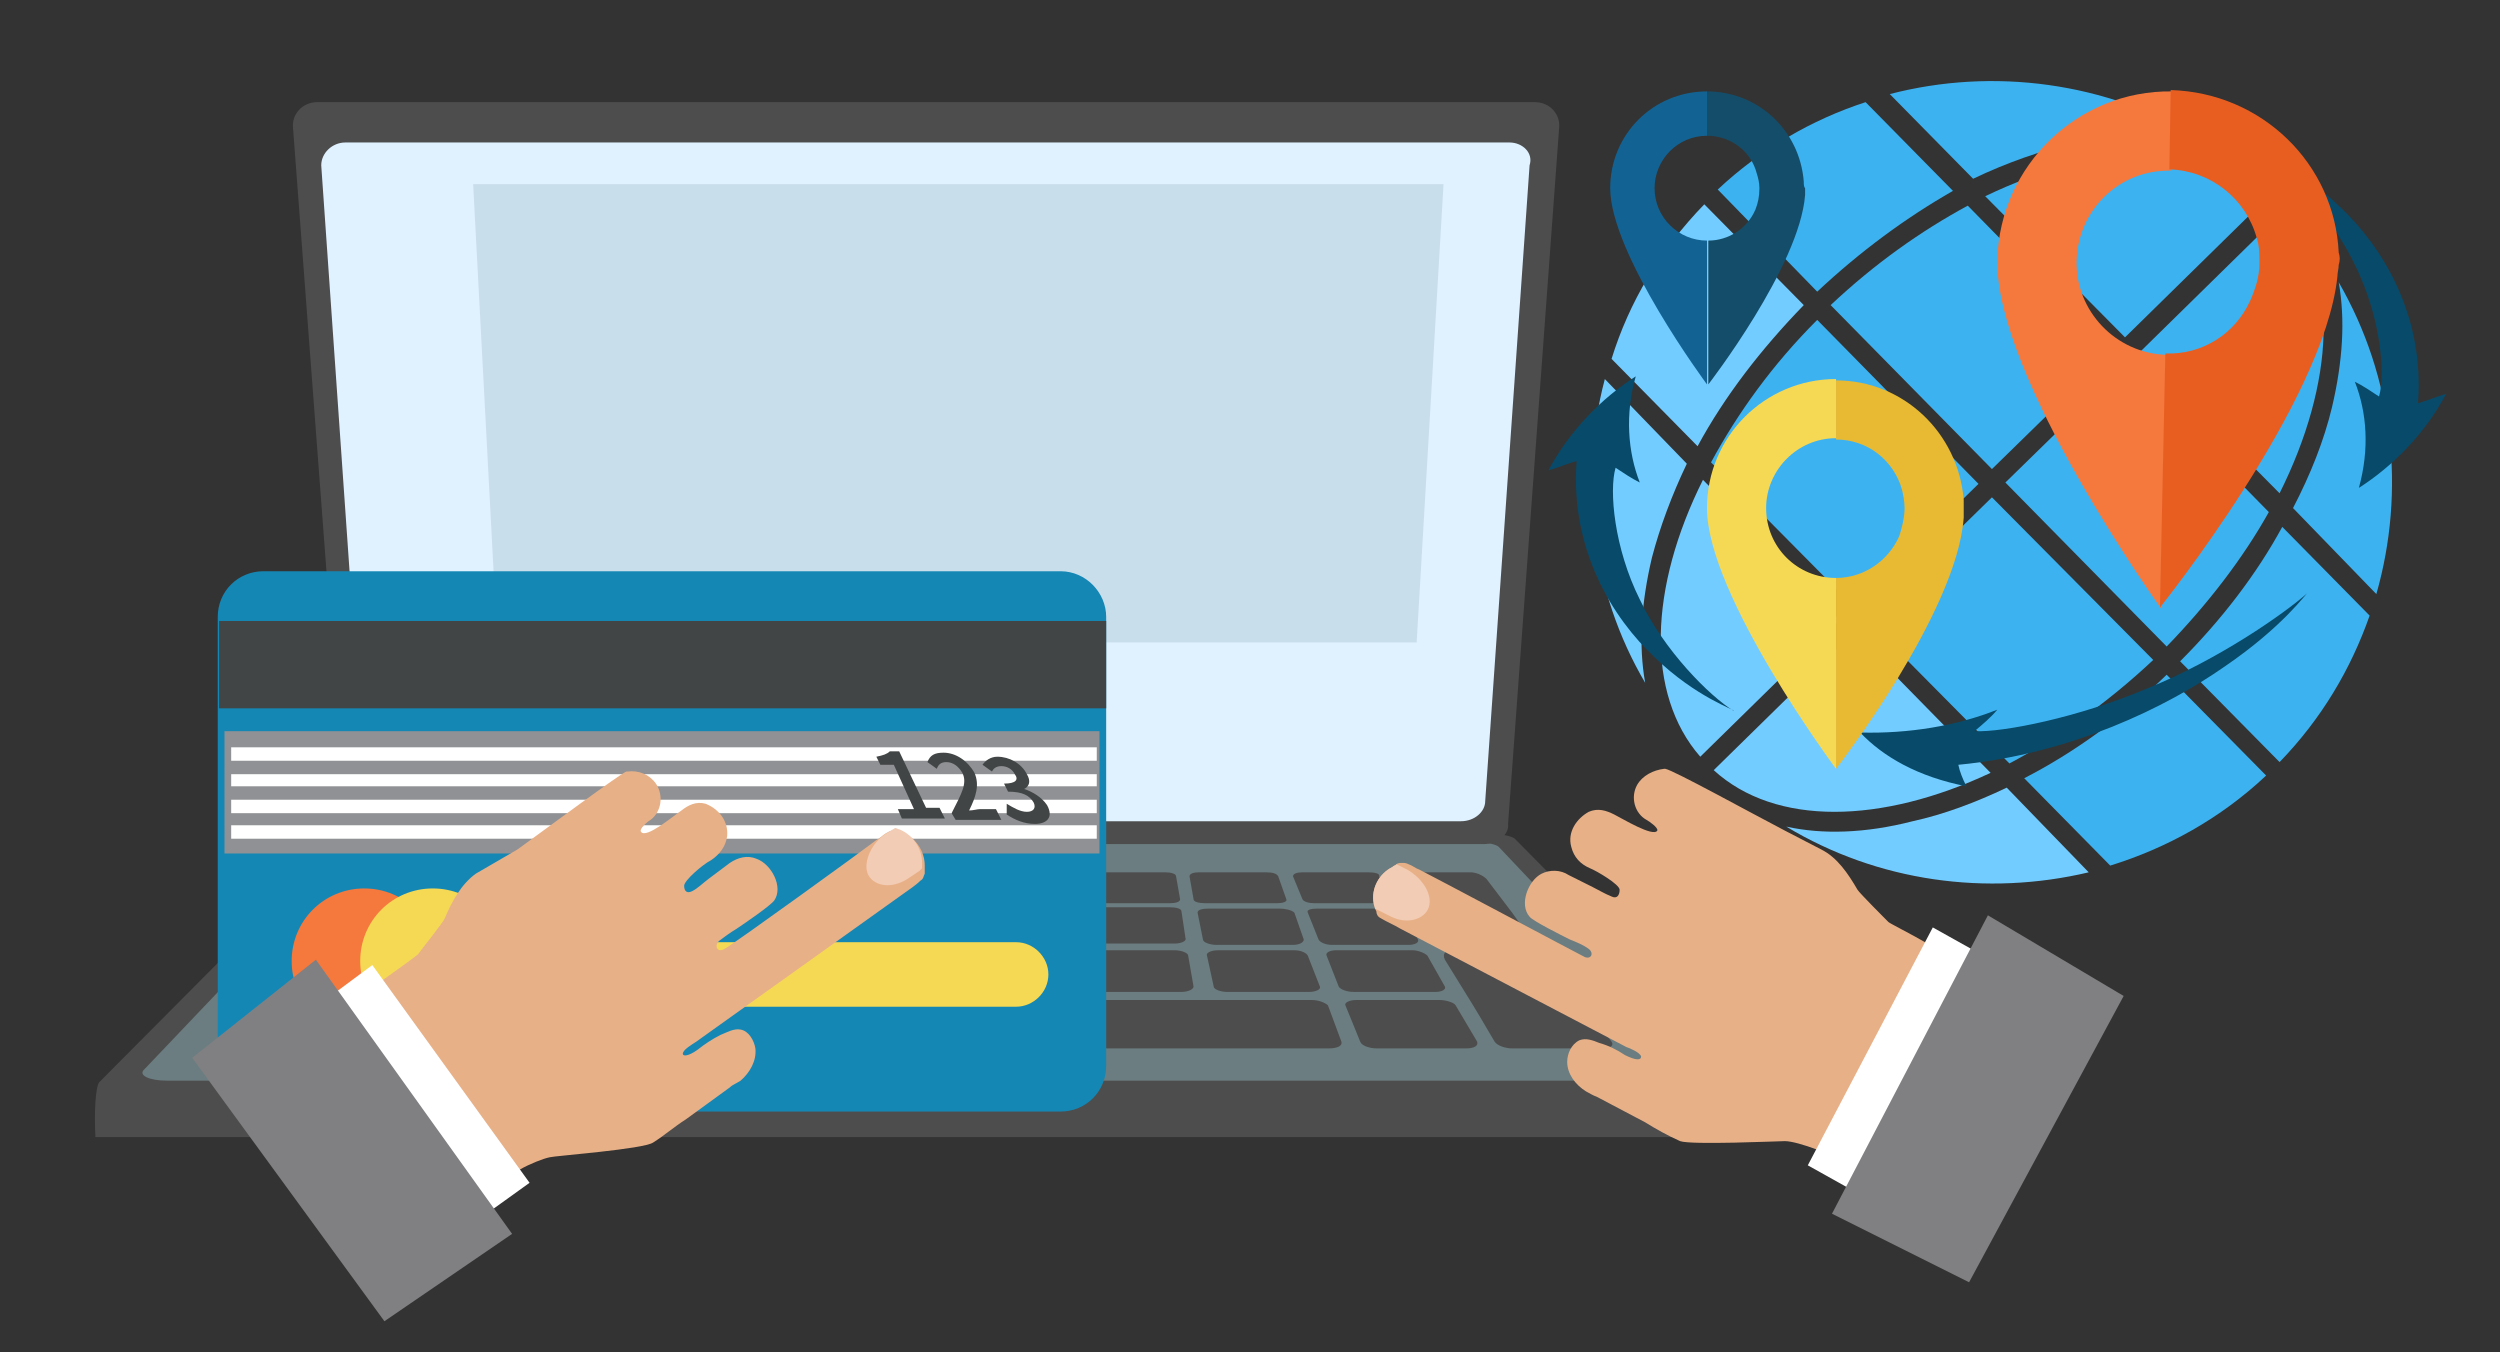
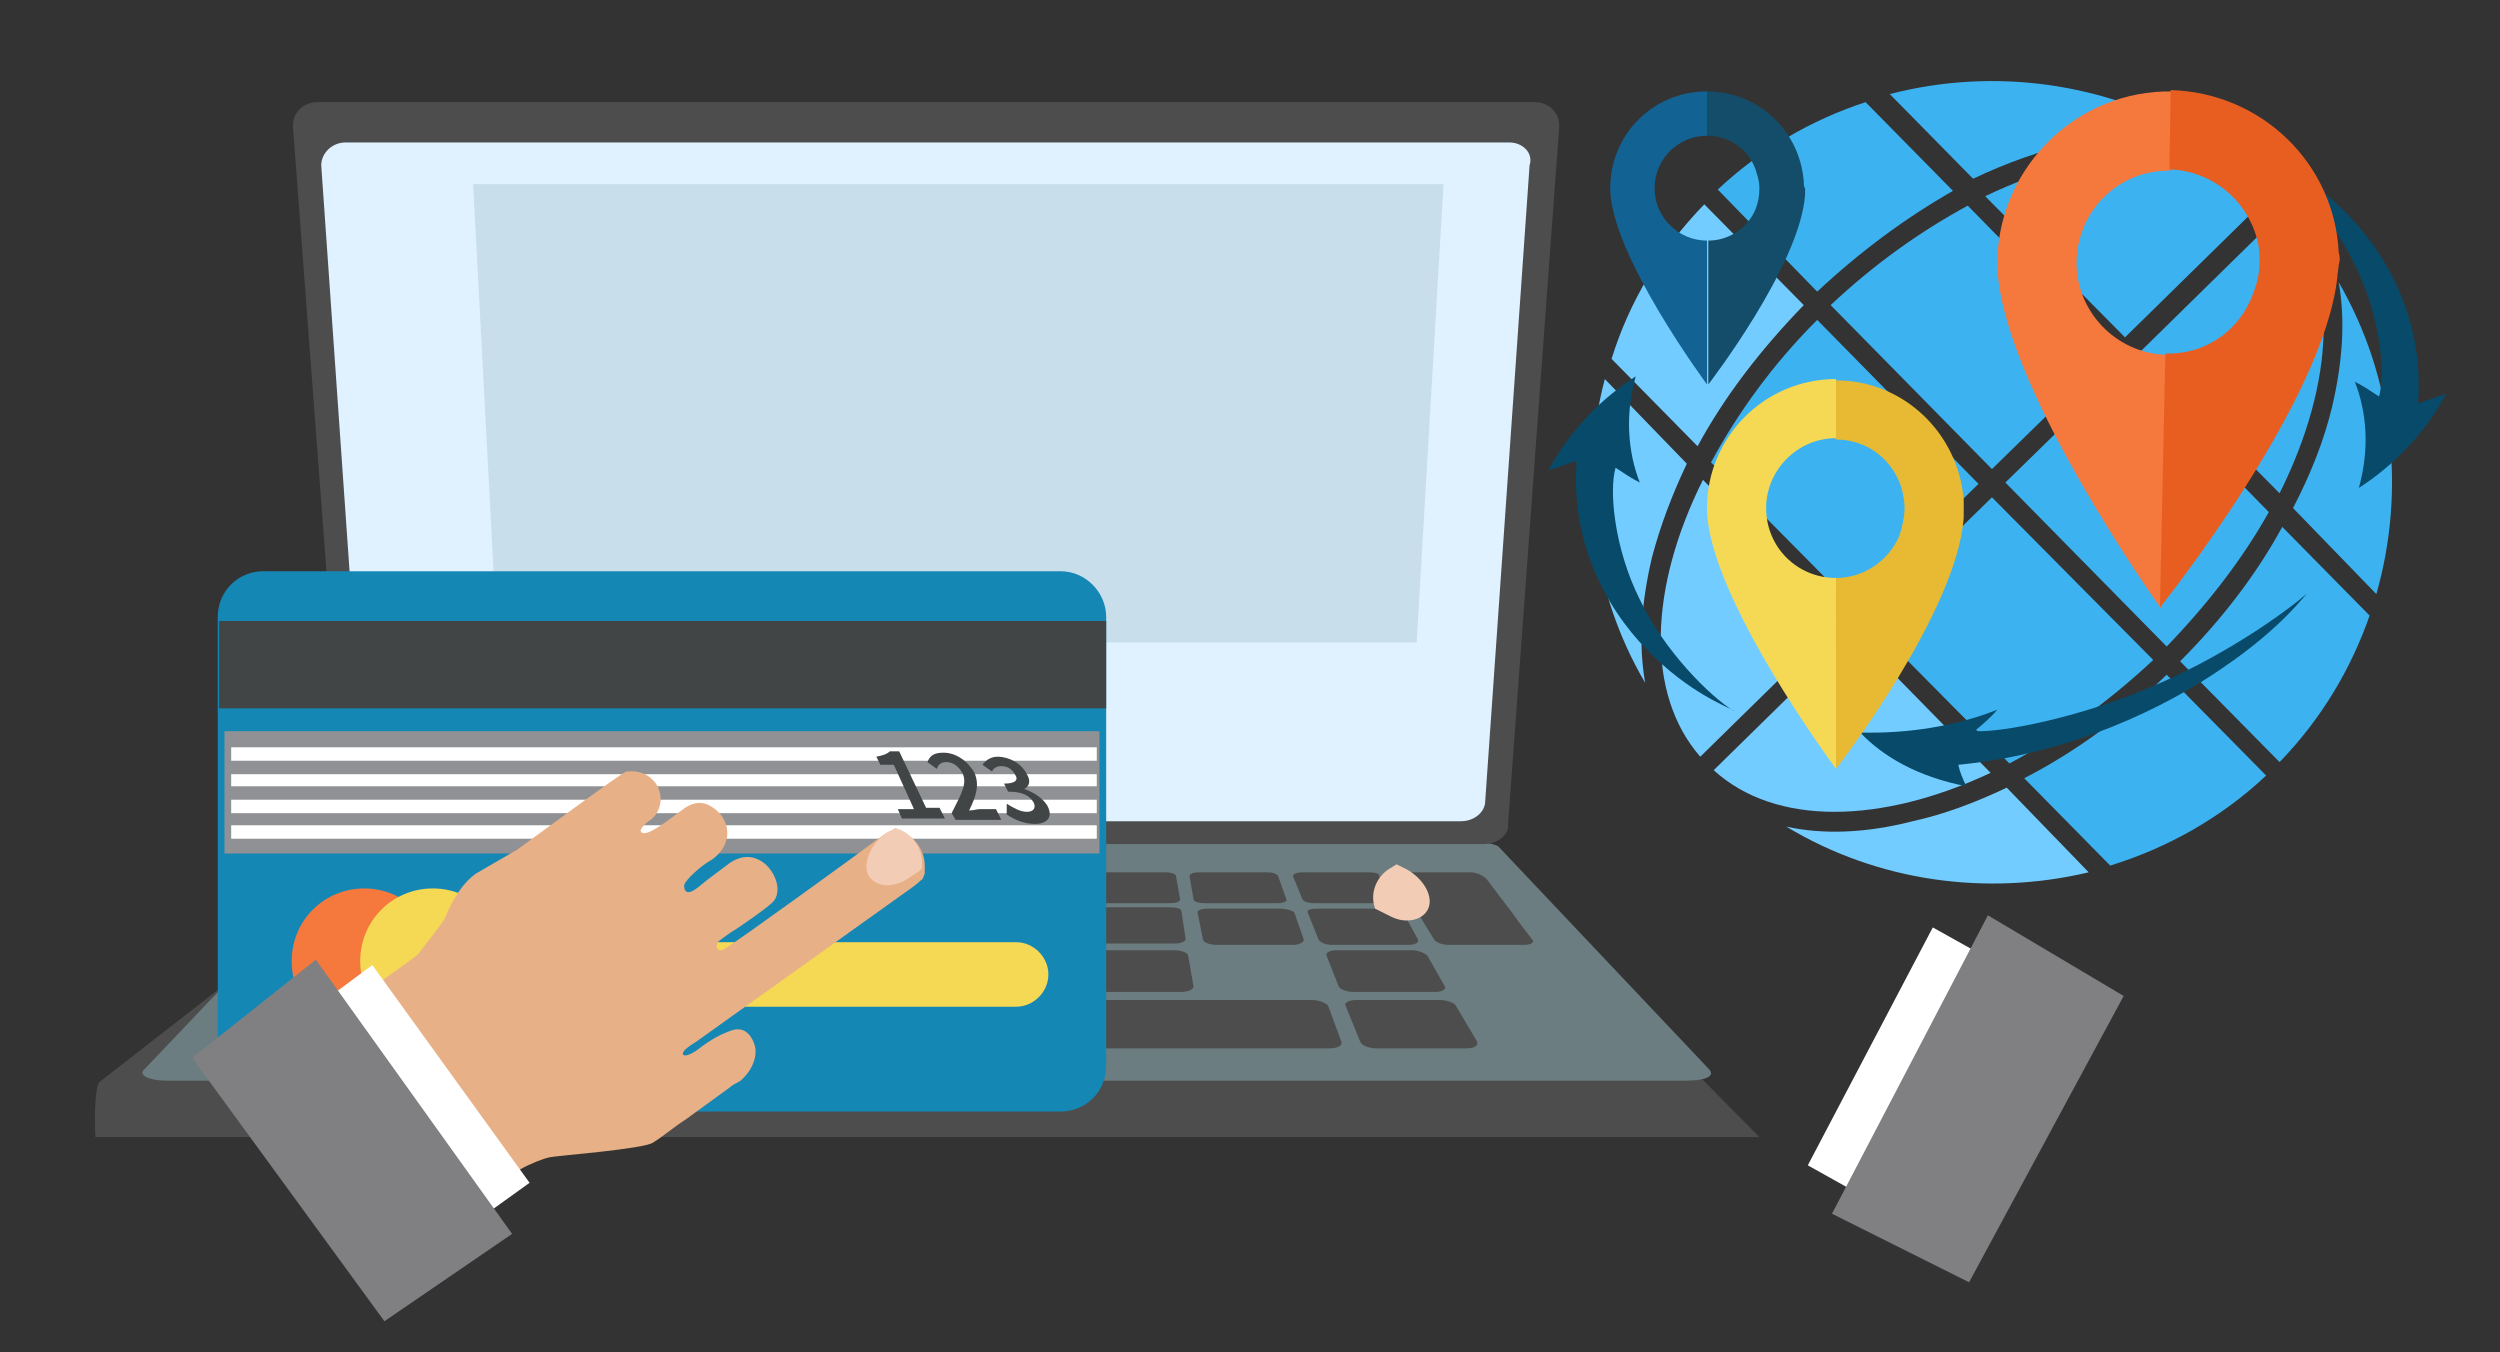
<svg xmlns="http://www.w3.org/2000/svg" version="1.1" id="Layer_1" x="0px" y="0px" viewBox="0 0 186 100.6" style="enable-background:new 0 0 186 100.6;" xml:space="preserve">
  <rect x="0" y="0" width="186" height="100.6" fill="#333333" stroke="none" />
  <style type="text/css">
	.st0{fill:#3DB2F0;}
	.st1{fill:#73CCFF;}
	.st2{fill:#084A69;}
	.st3{fill:#126394;}
	.st4{fill:#144D69;}
	.st5{fill:#F5783D;}
	.st6{fill:#E85E21;}
	.st7{fill:#F5D954;}
	.st8{fill:#E8BA33;}
	.st9{fill:#4D4D4D;}
	.st10{fill:#6B7D80;}
	.st11{fill:#E0F2FF;}
	.st12{fill:#C9DEEB;}
	.st13{fill:#1487B5;}
	.st14{fill:#424545;}
	.st15{fill:#8F9194;}
	.st16{fill:#FFFFFF;}
	.st17{fill:#E8B087;}
	.st18{fill:#808082;}
	.st19{fill:#F2CCB5;}
</style>
  <path class="st0" d="M174,21c0.5,2.8,0.3,5.9-0.5,9.3c-0.6,2.5-1.6,5-2.9,7.5l6.2,6.4C179,36.5,178.1,28.1,174,21L174,21z" />
  <path class="st0" d="M150.6,57.9l6.4,6.5c4.2-1.3,8.2-3.5,11.6-6.7l-7.4-7.5C157.9,53.4,154.3,56,150.6,57.9L150.6,57.9z" />
  <path class="st0" d="M148.2,37l-9.3,9.1l10.6,10.7c3.6-1.9,7.3-4.5,10.7-7.7L148.2,37L148.2,37z" />
  <path class="st0" d="M168.9,14.5c-4.8-4.2-12.9-3.9-21.2,0.1l10.4,10.5l0,0L168.9,14.5L168.9,14.5z" />
  <path class="st0" d="M170,15.6l-10.8,10.6l10.4,10.5C173.7,28.5,174.1,20.4,170,15.6L170,15.6z" />
  <path class="st0" d="M162.2,49.2L162.2,49.2l7.4,7.5c3.1-3.2,5.3-6.9,6.7-10.9l-6.5-6.6C167.9,42.7,165.3,46.1,162.2,49.2  L162.2,49.2z" />
  <path class="st0" d="M136.2,22.7l12,12.2l8.9-8.7l-10.7-10.9C142.9,17.2,139.5,19.6,136.2,22.7L136.2,22.7z" />
  <path class="st0" d="M161.2,48.1L161.2,48.1c3.1-3.2,5.7-6.6,7.6-10l-10.7-10.9l-8.9,8.7L161.2,48.1L161.2,48.1z" />
  <path class="st0" d="M135.2,21.7c3.2-3,6.6-5.5,10.1-7.5l-6.5-6.6c-4,1.3-7.8,3.5-11,6.5l0,0L135.2,21.7L135.2,21.7z" />
  <path class="st1" d="M126.8,15.2c-3.3,3.4-5.6,7.3-6.9,11.5l6.4,6.5c2-3.7,4.7-7.2,7.9-10.5L126.8,15.2L126.8,15.2z" />
  <path class="st0" d="M135.2,23.8c-3.3,3.3-5.9,6.9-7.9,10.6l10.6,10.7l0,0l9.3-9.1L135.2,23.8L135.2,23.8z" />
  <path class="st1" d="M126.5,56.3L126.5,56.3l10.4-10.2v0l-10.2-10.4C122.7,43.7,122.4,51.6,126.5,56.3L126.5,56.3z" />
  <path class="st1" d="M122.4,50.8c-0.5-2.8-0.3-5.9,0.5-9.3c0.6-2.3,1.5-4.7,2.6-7l-6.1-6.3C117.4,35.8,118.4,44,122.4,50.8  L122.4,50.8z" />
  <path class="st1" d="M148.1,57.5l-10.2-10.4l-10.4,10.2C132.1,61.5,140,61.3,148.1,57.5L148.1,57.5z" />
  <path class="st1" d="M132.9,61.5c6.8,4.1,14.9,5.2,22.5,3.4l-6.1-6.3c-2.3,1.1-4.7,2-7,2.5C138.8,62,135.6,62.1,132.9,61.5  L132.9,61.5z" />
  <path class="st0" d="M163.7,10.3c-2.7-0.6-5.9-0.5-9.3,0.3c-2.5,0.6-5.1,1.5-7.6,2.7L140.6,7C148.3,5,156.7,6.1,163.7,10.3  L163.7,10.3z" />
  <path class="st2" d="M148.6,52.8c-0.5,0.6-1.1,1.1-1.7,1.6c2.1,0.1,7.7-1,12.9-3.2c5.2-2.1,10.1-5.5,11.9-7.1  c-0.1,0-1.8,2.5-6.2,5.5c-4.3,3-11.4,6.5-19.8,7.3c0.1,0.5,0.3,1,0.6,1.6c-3.6-0.7-6.2-2.2-7.9-4C142,54.6,145.6,54,148.6,52.8  L148.6,52.8z" />
  <path class="st2" d="M122,35.9c-0.6-0.3-1.2-0.7-1.8-1.1c-0.5,1.7-0.1,6,1.8,9.8c1.8,3.8,5.2,7.2,7,8.3c0.1-0.1-2.8-1-5.9-4  c-3.1-2.9-6.3-8-5.8-14.6c-0.7,0.2-1.4,0.5-2.1,0.7c1.6-3,4-5.4,6.5-7C120.9,30.8,121.1,33.6,122,35.9L122,35.9z" />
  <path class="st2" d="M175.2,28.4c0.6,0.3,1.2,0.7,1.8,1.1c0.5-1.7,0.1-6-1.8-9.8c-1.8-3.8-5.2-7.2-7-8.3c-0.1,0.1,2.8,1,5.9,4  c3.1,2.9,6.3,8,5.8,14.6c0.7-0.2,1.4-0.5,2.1-0.7c-1.6,3-4,5.4-6.5,7C176.3,33.4,176.1,30.7,175.2,28.4L175.2,28.4z" />
  <path class="st3" d="M123.1,14c0-2.1,1.7-3.9,3.9-3.9V6.8c-4,0-7.2,3.2-7.2,7.2c0,4.9,7.2,14.6,7.2,14.6V17.9  C124.9,17.9,123.1,16.2,123.1,14L123.1,14z" />
  <path class="st4" d="M134.2,13.5c-0.3-3.8-3.4-6.7-7.2-6.7v3.3c1.8,0,3.3,1.2,3.7,2.8c0.1,0.3,0.2,0.7,0.2,1.1  c0,0.6-0.1,1.1-0.3,1.6c-0.6,1.4-2,2.3-3.5,2.3v10.7c0,0,6.8-8.8,7.2-14.1c0-0.2,0-0.4,0-0.5C134.2,13.9,134.2,13.7,134.2,13.5  L134.2,13.5z" />
  <path class="st5" d="M154.5,19.4c0.1-3.8,3.2-6.8,7-6.7l0.1-5.9c-7-0.1-12.8,5.5-13,12.5c-0.2,8.7,12.2,26,12.2,26l0.4-18.9  C157.4,26.3,154.4,23.1,154.5,19.4L154.5,19.4z" />
  <path class="st6" d="M174,18.8c-0.3-6.6-5.7-11.9-12.5-12.1l-0.1,5.9c3.1,0.1,5.7,2.2,6.5,5.1c0.2,0.6,0.2,1.2,0.2,1.9  c0,1-0.3,1.9-0.7,2.8c-1.1,2.4-3.5,4-6.3,3.9l-0.4,18.9c0,0,12.2-15.2,13.2-24.6c0-0.3,0.1-0.6,0.1-0.9  C174.1,19.4,174.1,19.1,174,18.8L174,18.8z" />
  <path class="st7" d="M131.4,37.8c0-2.8,2.3-5.2,5.2-5.2v-4.4c-5.3,0-9.6,4.3-9.6,9.6c0,6.5,9.6,19.4,9.6,19.4V43  C133.7,43,131.4,40.7,131.4,37.8L131.4,37.8z" />
  <path class="st8" d="M146.1,37.2c-0.4-5-4.5-8.9-9.5-8.9v4.4c2.4,0,4.3,1.6,4.9,3.7c0.1,0.4,0.2,0.9,0.2,1.4c0,0.7-0.2,1.5-0.4,2.1  c-0.8,1.8-2.6,3.1-4.7,3.1v14.2c0,0,9-11.6,9.5-18.7c0-0.2,0-0.5,0-0.7C146.1,37.6,146.1,37.4,146.1,37.2L146.1,37.2z" />
-   <path class="st9" d="M130.9,84.6c0.1-1.8,0-3.8-0.3-4.1l-17.9-18.1c-0.2-0.2-1.2-0.4-2.2-0.4H27.6c-1,0-2,0.2-2.2,0.4L7.4,80.5  c-0.3,0.3-0.4,2.3-0.3,4.1H130.9L130.9,84.6z" />
+   <path class="st9" d="M130.9,84.6l-17.9-18.1c-0.2-0.2-1.2-0.4-2.2-0.4H27.6c-1,0-2,0.2-2.2,0.4L7.4,80.5  c-0.3,0.3-0.4,2.3-0.3,4.1H130.9L130.9,84.6z" />
  <path class="st10" d="M109.4,62.6H28.6c-1,0-1.9,0.2-2.1,0.4L10.7,79.6c-0.4,0.4,0.4,0.8,1.7,0.8h113.1c1.3,0,2.1-0.3,1.7-0.8  L111.5,63C111.3,62.8,110.3,62.6,109.4,62.6L109.4,62.6z" />
  <path class="st9" d="M81.7,67.2l5.3,0c0.5,0,0.8-0.1,0.8-0.3l-0.3-1.7c0-0.2-0.4-0.3-0.8-0.3l-5,0c-0.4,0-0.8,0.1-0.8,0.3l0,1.7  C80.9,67,81.2,67.2,81.7,67.2L81.7,67.2z" />
  <path class="st9" d="M94.2,64.9l-5,0c-0.4,0-0.7,0.1-0.7,0.3l0.3,1.7c0,0.2,0.4,0.3,0.9,0.3l5.3,0c0.4,0,0.8-0.1,0.7-0.3l-0.6-1.7  C95,65,94.7,64.9,94.2,64.9L94.2,64.9z" />
  <path class="st9" d="M101.8,64.9l-4.9,0c-0.4,0-0.7,0.1-0.7,0.3l0.7,1.7c0.1,0.2,0.5,0.3,0.9,0.3l5.2,0c0.4,0,0.7-0.1,0.6-0.3  l-1-1.7C102.7,65,102.3,64.9,101.8,64.9L101.8,64.9z" />
  <path class="st9" d="M81.7,70.2l5.7,0c0.5,0,0.9-0.2,0.8-0.4l-0.3-2c0-0.2-0.4-0.3-0.9-0.3l-5.3,0c-0.5,0-0.8,0.1-0.8,0.3l0,2  C80.8,70.1,81.2,70.2,81.7,70.2L81.7,70.2z" />
  <path class="st9" d="M95.2,67.6l-5.3,0c-0.5,0-0.8,0.1-0.8,0.3l0.4,2c0,0.2,0.5,0.4,1,0.4l5.7,0c0.5,0,0.8-0.2,0.8-0.4l-0.7-2  C96.1,67.7,95.6,67.6,95.2,67.6L95.2,67.6z" />
  <path class="st9" d="M103.3,67.6l-5.3,0c-0.5,0-0.8,0.1-0.7,0.3l0.8,2c0.1,0.2,0.5,0.4,1,0.4l5.7,0c0.5,0,0.8-0.2,0.7-0.4l-1.1-2  C104.2,67.8,103.8,67.6,103.3,67.6L103.3,67.6z" />
  <path class="st9" d="M81.8,73.8l6.1,0c0.5,0,0.9-0.2,0.9-0.4l-0.4-2.3c0-0.2-0.5-0.4-1-0.4l-5.7,0c-0.5,0-0.9,0.2-0.9,0.4l0,2.3  C80.8,73.6,81.2,73.8,81.8,73.8L81.8,73.8z" />
-   <path class="st9" d="M96.3,70.7l-5.7,0c-0.5,0-0.9,0.2-0.8,0.4l0.5,2.3c0,0.2,0.5,0.4,1,0.4l6.1,0c0.5,0,0.9-0.2,0.8-0.4l-0.9-2.3  C97.2,70.9,96.8,70.7,96.3,70.7L96.3,70.7z" />
  <path class="st9" d="M105.1,70.7l-5.7,0c-0.5,0-0.8,0.2-0.7,0.4l0.9,2.3c0.1,0.2,0.6,0.4,1.1,0.4l6.1,0c0.5,0,0.8-0.2,0.7-0.4  l-1.3-2.3C106,70.9,105.5,70.7,105.1,70.7L105.1,70.7z" />
  <path class="st9" d="M97.6,74.4l-15.3,0c-0.8,0-1.4,0.2-1.4,0.4l0,2.7c0,0.3,0.7,0.5,1.5,0.5h16.5c0.6,0,1-0.2,0.9-0.5l-1-2.7  C98.6,74.6,98.1,74.4,97.6,74.4L97.6,74.4z" />
  <path class="st9" d="M107.1,74.4l-6.2,0c-0.5,0-0.9,0.2-0.8,0.4l1.1,2.7c0.1,0.3,0.7,0.5,1.2,0.5h6.7c0.6,0,0.9-0.2,0.8-0.5  l-1.6-2.7C108.2,74.6,107.6,74.4,107.1,74.4L107.1,74.4z" />
  <path class="st9" d="M109.4,64.9l-4.9,0c-0.4,0-0.6,0.2-0.5,0.5l1.5,2.5l0.4,0.7l0.8,1.3c0.1,0.2,0.6,0.4,1.1,0.4l5.6,0  c0.5,0,0.8-0.2,0.6-0.4l-1-1.3l-0.5-0.7l-1.9-2.5C110.3,65.1,109.8,64.9,109.4,64.9L109.4,64.9z" />
-   <path class="st9" d="M113.7,70.7l-5.7,0c-0.5,0-0.7,0.3-0.5,0.7l2.1,3.4l0.6,1l1,1.7c0.2,0.3,0.8,0.5,1.3,0.5h6.7  c0.6,0,0.9-0.2,0.7-0.5l-1.3-1.7l-0.8-1l-2.7-3.4C114.9,71,114.2,70.7,113.7,70.7L113.7,70.7z" />
  <path class="st9" d="M110.4,62.8H27.6c-1,0-1.9-0.7-1.9-1.6L21.8,9.5c-0.1-1,0.7-1.9,1.8-1.9h90.6c1.1,0,1.9,0.9,1.8,1.9l-3.8,51.8  C112.3,62.1,111.4,62.8,110.4,62.8L110.4,62.8z" />
  <path class="st11" d="M112.3,10.6H25.7c-1,0-1.8,0.8-1.8,1.7l3.3,47.3c0.1,0.8,0.9,1.5,1.8,1.5h79.7c1,0,1.8-0.7,1.8-1.5l3.3-47.3  C114.1,11.4,113.3,10.6,112.3,10.6L112.3,10.6z" />
  <polygon class="st12" points="105.4,47.8 107.4,13.7 35.3,13.7 35.2,13.7 37,47.8 105.4,47.8 " />
  <path class="st13" d="M82.3,45.9v33.4c0,1.9-1.5,3.4-3.4,3.4H19.6c-1.9,0-3.4-1.5-3.4-3.4V45.9c0-1.9,1.5-3.4,3.4-3.4h59.3  C80.8,42.5,82.3,44.1,82.3,45.9L82.3,45.9z" />
  <polygon class="st14" points="82.3,46.2 82.3,52.7 16.3,52.7 16.3,46.2 82.3,46.2 " />
  <polygon class="st15" points="16.7,54.4 16.7,63.5 81.8,63.5 81.8,54.4 16.7,54.4 " />
  <polygon class="st16" points="17.2,55.6 17.2,56.6 81.6,56.6 81.6,55.6 17.2,55.6 " />
  <polygon class="st16" points="17.2,58.5 81.6,58.5 81.6,57.6 17.2,57.6 17.2,58.5 " />
  <polygon class="st16" points="17.2,60.5 81.6,60.5 81.6,59.5 17.2,59.5 17.2,60.5 " />
  <polygon class="st16" points="17.2,62.4 81.6,62.4 81.6,61.4 17.2,61.4 17.2,62.4 " />
  <path class="st14" d="M66.8,60.2l1.2,0l-1.5-3.3l-1,0l-0.3-0.6c0.5-0.1,0.8-0.2,1-0.4l0.7,0l2,4.2l1,0l0.4,0.8l-3.2,0L66.8,60.2  L66.8,60.2z" />
  <path class="st14" d="M70.8,60.5c0.7-1.4,1.2-2.2,0.8-3c-0.3-0.5-0.7-0.8-1.2-0.8c-0.4,0-0.6,0.2-0.7,0.5l-0.7-0.5  c0.2-0.5,0.5-0.7,1.2-0.7c0.9,0,1.8,0.6,2.3,1.5c0.4,0.9,0.1,1.8-0.4,2.8c0.3,0,0.6-0.1,0.8-0.1l1.2,0l0.4,0.8l-3.4,0L70.8,60.5  L70.8,60.5z" />
  <path class="st14" d="M74.9,59.8c0.5,0.3,1,0.6,1.5,0.6c0.5,0,0.7-0.3,0.5-0.7c-0.3-0.5-0.8-0.8-1.9-0.8l-0.3-0.6  c0.9,0,1.1-0.3,0.8-0.7c-0.2-0.4-0.6-0.6-1-0.6c-0.4,0-0.6,0.2-0.7,0.4l-0.7-0.5c0.2-0.3,0.6-0.6,1.1-0.6c0.9,0,1.8,0.5,2.2,1.3  c0.3,0.5,0.2,0.9-0.2,1.1l0,0c0.6,0.2,1.3,0.6,1.7,1.2c0.5,0.9,0,1.4-0.9,1.4c-0.8,0-1.5-0.3-2.1-0.7L74.9,59.8L74.9,59.8z" />
  <path class="st5" d="M32.5,71.5c0,3-2.4,5.4-5.4,5.4s-5.4-2.4-5.4-5.4c0-3,2.4-5.4,5.4-5.4S32.5,68.5,32.5,71.5L32.5,71.5z" />
  <path class="st7" d="M37.6,71.5c0,3-2.4,5.4-5.4,5.4s-5.4-2.4-5.4-5.4c0-3,2.4-5.4,5.4-5.4S37.6,68.5,37.6,71.5L37.6,71.5z" />
  <path class="st7" d="M75.6,70.1H44.3c-1.3,0-2.4,1.1-2.4,2.4s1.1,2.4,2.4,2.4h31.3c1.3,0,2.4-1.1,2.4-2.4S76.9,70.1,75.6,70.1  L75.6,70.1z" />
  <path class="st17" d="M27.3,73.9c0,0.1,0.3,0.4,0.4,0.5l0.7,1c0.7,1,0.2,1.1,0.9,2.1c1.7,2.4,3.7,4.5,5.4,6.8l1.9,2.6  c0.1,0.2,0.5,0.9,0.7,0.9c0.1,0,0.4-0.2,0.5-0.3c0.1-0.1,0.5-0.3,0.9-0.5c0.7-0.4,1.7-0.8,2.2-0.9c0.3-0.1,7-0.6,7.7-1.1  c0.8-0.5,1.6-1.2,2.4-1.7l3.3-2.4c0.2-0.2,0.5-0.3,0.8-0.5c0.7-0.6,1.2-1.5,1.1-2.4c-0.1-0.6-0.5-1.3-1.1-1.4  c-0.5-0.1-1,0.2-1.5,0.4c-0.6,0.3-1.2,0.7-1.7,1.1c-0.7,0.5-1.1,0.5-1.1,0.3c0-0.3,0.7-0.7,1-0.9l15.4-11c0.4-0.3,0.9-0.6,1.3-1  c0.2-0.1,0.2-0.3,0.3-0.5l0-0.2l0,0c0-0.1,0-0.3,0-0.4c0-1.1-0.7-2.1-1.7-2.5c-0.1,0-0.2-0.1-0.3-0.1l0,0c-0.1,0-0.3-0.1-0.4,0  c-0.2,0-0.3,0.1-0.5,0.2c-0.3,0.2-0.5,0.4-0.7,0.5c-0.9,0.7-10.7,7.8-11.3,8.1c-0.5,0.3-0.8-0.2-0.4-0.6c0.4-0.3,0.8-0.6,1.3-0.9  c0.6-0.4,2.5-1.7,2.8-2.1c0.7-1-0.2-2.7-1.3-3.1c-0.7-0.3-1.4-0.1-2,0.3l-1.6,1.2c-0.4,0.3-0.8,0.7-1.2,0.9c-0.4,0.2-0.6,0-0.6-0.4  c0-0.4,1.4-1.6,2-1.9c0.6-0.4,1.1-1,1.2-1.8c0.1-1.1-0.6-2-1.6-2.4c-0.7-0.2-1.3,0.1-1.8,0.5c-0.6,0.4-2.6,2.1-3,1.6  c-0.2-0.2,0.5-0.8,0.7-0.9c0.8-0.6,1-1.8,0.4-2.7c-0.5-0.7-1.3-1-2.1-0.9l0,0l-0.1,0l0,0l0,0l0,0c-0.5,0.2-5.9,4.2-8.1,5.8L35.4,65  c-1.1,0.8-1.8,2.1-2.3,3.3c-0.1,0.3-1.8,2.4-2,2.7c-0.1,0.1-1.6,1.2-2.6,1.9c-0.4,0.3-0.8,0.6-1,0.7C27.4,73.7,27.3,73.7,27.3,73.9  L27.3,73.9z" />
  <polygon class="st16" points="27.7,71.8 39.4,88 36.2,90.3 24.6,74.1 27.7,71.8 " />
  <polygon class="st18" points="14.3,78.7 23.5,71.4 38.1,91.8 28.6,98.3 14.3,78.7 " />
  <path class="st19" d="M64.6,65.1c0.5,0.9,1.8,1,2.9,0.3l0.9-0.6l0.2-0.2c0-0.1,0-0.3,0-0.4c0-1.1-0.7-2.1-1.7-2.5  c-0.1,0-0.2-0.1-0.3-0.1l0,0l-0.8,0.5C64.7,62.9,64.2,64.3,64.6,65.1L64.6,65.1z" />
-   <path class="st17" d="M144.5,71c0,0.1-0.2,0.4-0.3,0.5l-0.5,1c-0.6,1.1-0.1,1.1-0.6,2.2c-1.3,2.6-3.1,4.9-4.4,7.5l-1.5,2.8  c-0.1,0.2-0.4,1-0.6,1c-0.1,0-0.4-0.2-0.5-0.2c-0.1,0-0.5-0.2-1-0.3c-0.8-0.3-1.8-0.6-2.3-0.6c-0.4,0-7,0.3-7.8,0  c-0.9-0.4-1.8-0.9-2.6-1.4l-3.6-1.9c-0.3-0.1-0.6-0.3-0.8-0.4c-0.8-0.5-1.4-1.3-1.4-2.2c0-0.6,0.3-1.3,0.9-1.6c0.5-0.2,1,0,1.5,0.2  c0.7,0.2,1.3,0.5,1.9,0.9c0.8,0.4,1.2,0.4,1.2,0.1c-0.1-0.3-0.8-0.6-1.1-0.7l-16.8-8.8c-0.5-0.3-1-0.5-1.5-0.8  c-0.2-0.1-0.3-0.3-0.3-0.5l-0.1-0.2l0,0c0-0.1-0.1-0.3-0.1-0.4c-0.2-1.1,0.4-2.2,1.4-2.7c0.1-0.1,0.2-0.1,0.3-0.2l0,0  c0.1-0.1,0.3-0.1,0.4-0.1c0.2,0,0.3,0,0.5,0.1c0.3,0.1,0.5,0.3,0.8,0.4c1,0.5,11.7,6.2,12.3,6.5c0.5,0.2,0.7-0.3,0.3-0.6  c-0.4-0.3-0.9-0.5-1.4-0.7c-0.6-0.3-2.8-1.4-3-1.7c-0.8-0.9-0.1-2.7,0.9-3.2c0.6-0.3,1.4-0.3,2,0.1l1.8,0.9c0.4,0.2,0.9,0.5,1.4,0.7  c0.4,0.2,0.6-0.1,0.6-0.5c0-0.4-1.7-1.4-2.2-1.6c-0.7-0.3-1.2-0.8-1.4-1.6c-0.3-1.1,0.4-2.1,1.3-2.6c0.7-0.3,1.3-0.1,1.9,0.2  c0.6,0.3,2.9,1.7,3.2,1.2c0.1-0.2-0.6-0.7-0.8-0.8c-0.9-0.5-1.2-1.7-0.7-2.6c0.4-0.7,1.2-1.1,2-1.2l0,0h0.1h0l0,0l0,0  c0.6,0.1,6.4,3.3,8.9,4.6l2.7,1.4c1.2,0.6,2,1.8,2.7,3c0.2,0.3,2.1,2.2,2.3,2.4c0.1,0.1,1.7,0.9,2.9,1.6c0.5,0.3,0.9,0.5,1,0.6  C144.3,70.9,144.5,70.9,144.5,71L144.5,71z" />
  <polygon class="st16" points="143.8,69 134.5,86.7 137.9,88.6 147.2,70.9 143.8,69 " />
  <polygon class="st18" points="158,74.1 147.9,68.1 136.3,90.3 146.5,95.4 158,74.1 " />
  <path class="st19" d="M106.3,67.5c-0.3,0.9-1.6,1.3-2.8,0.7l-1-0.5l-0.2-0.1c0-0.1-0.1-0.3-0.1-0.4c-0.2-1.1,0.4-2.2,1.4-2.7  c0.1-0.1,0.2-0.1,0.3-0.2l0,0l0.8,0.4C105.9,65.4,106.6,66.6,106.3,67.5L106.3,67.5z" />
</svg>